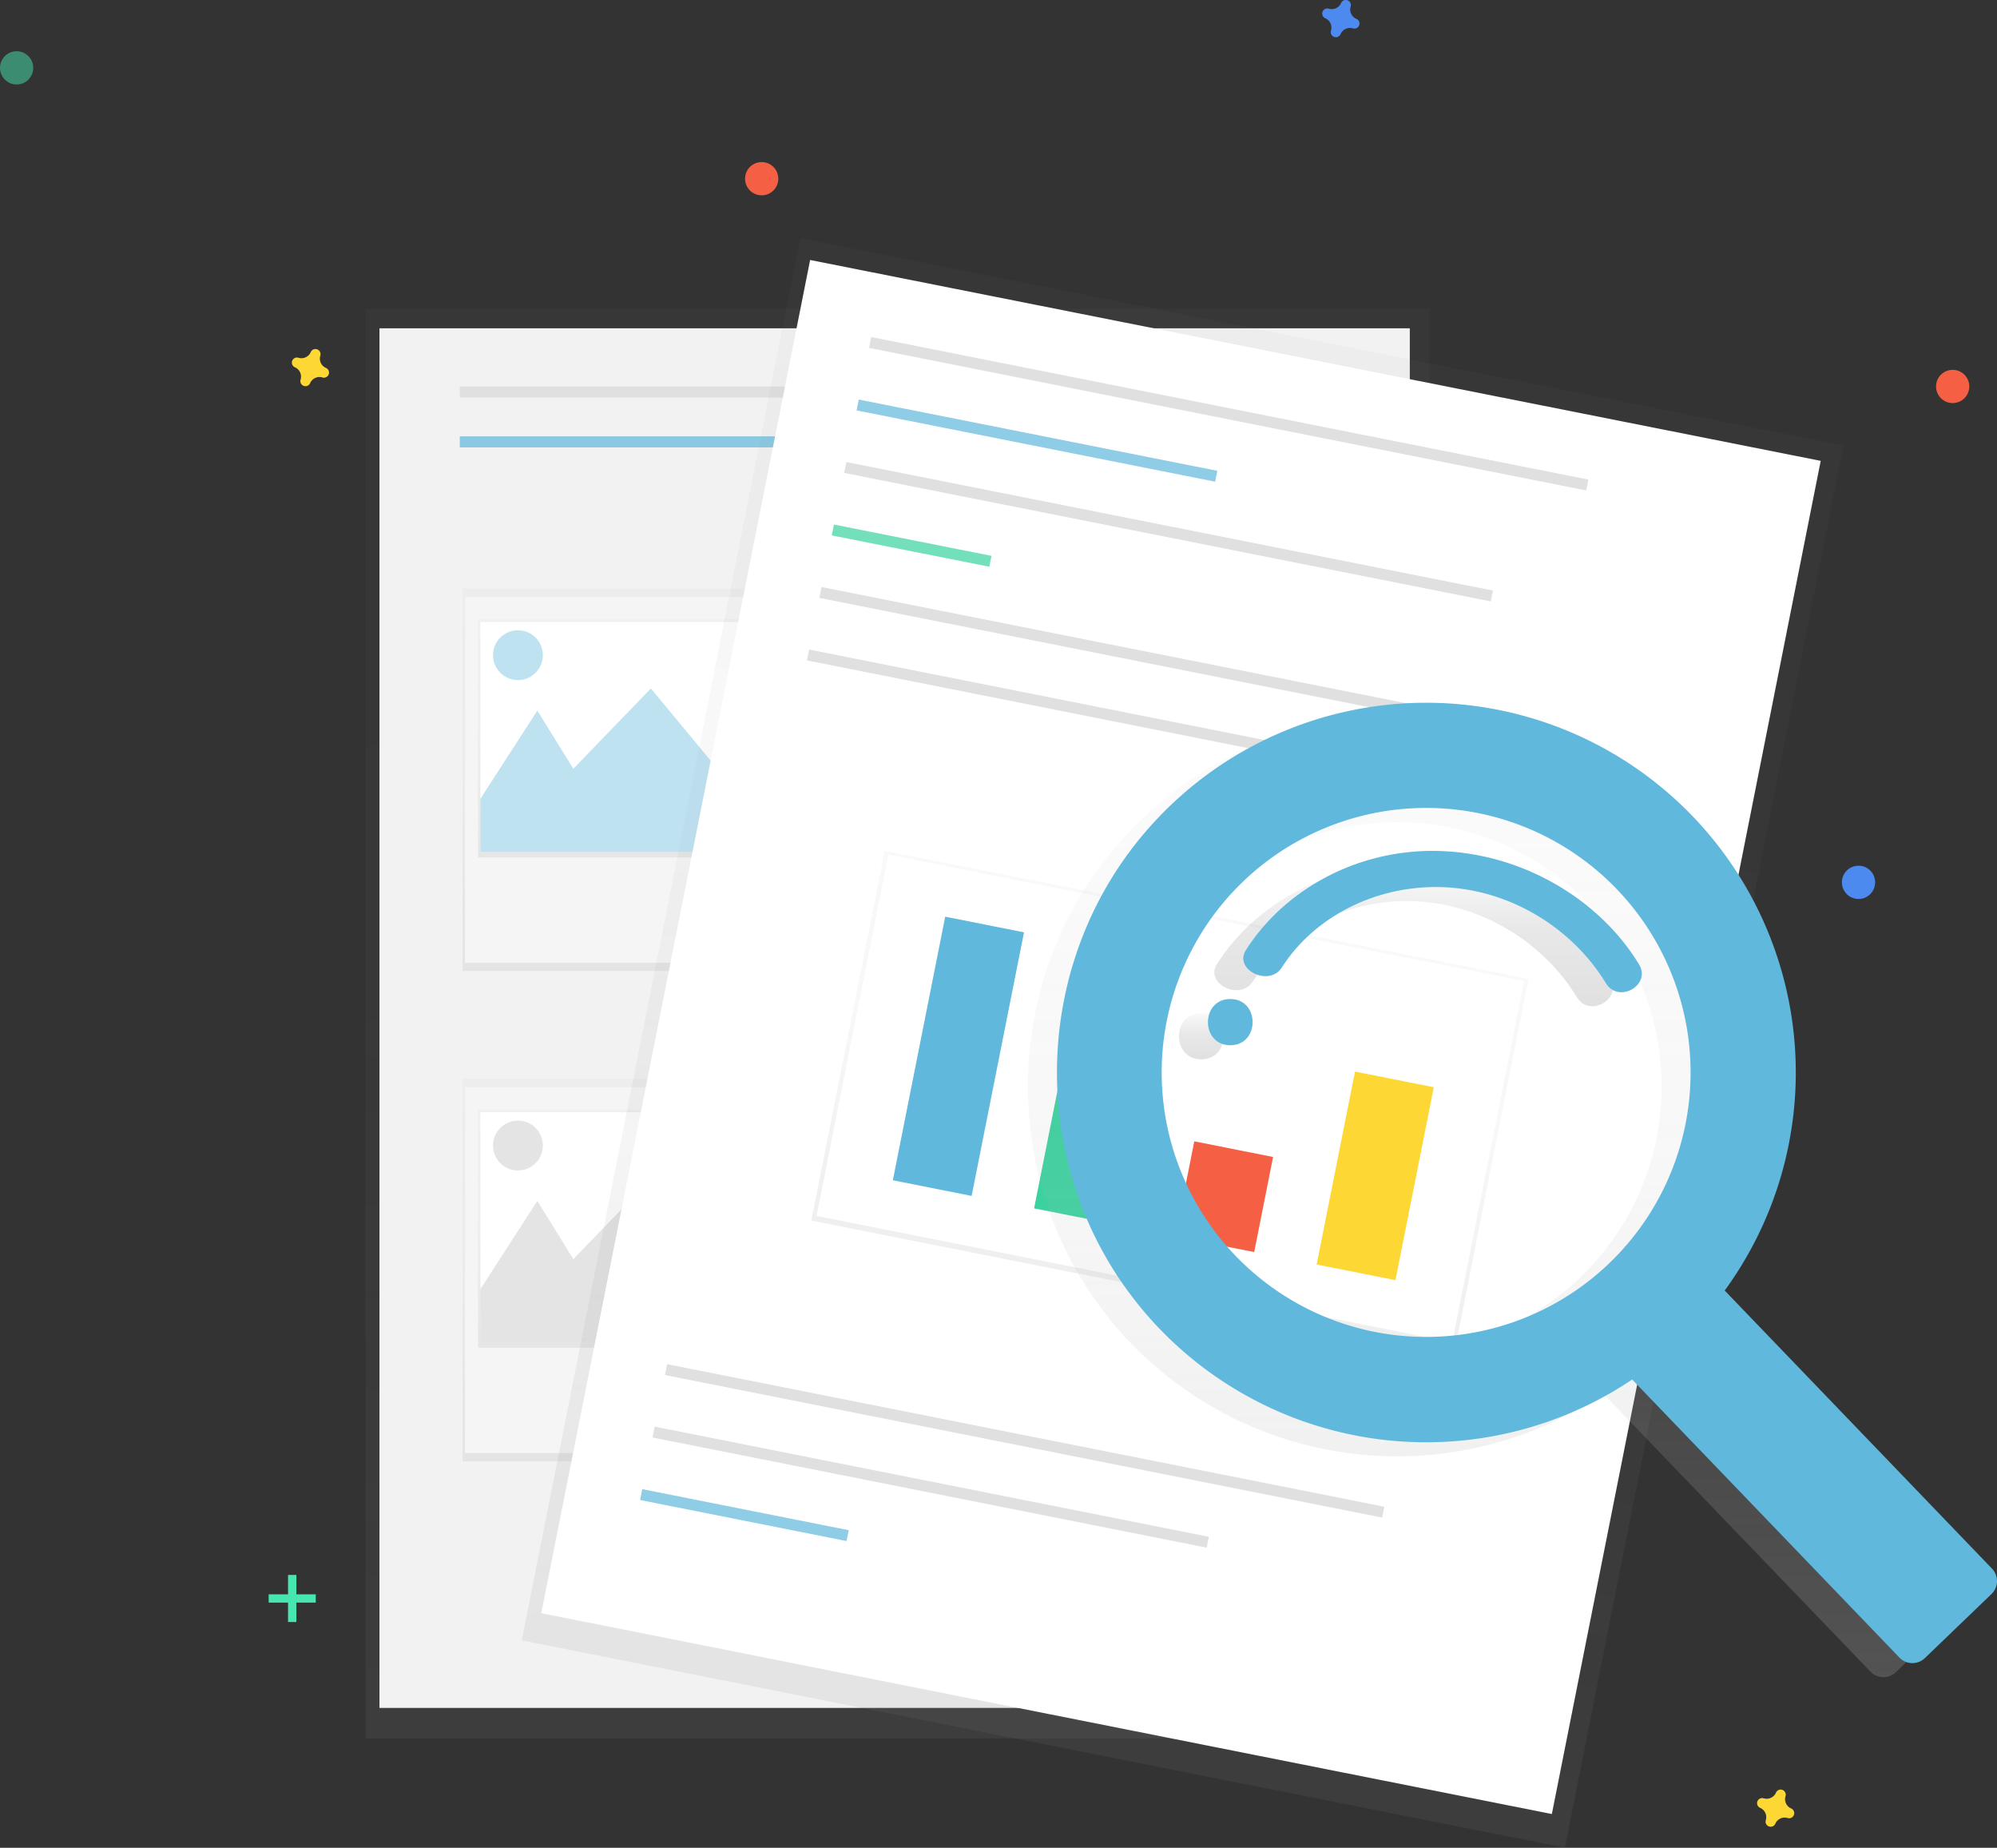
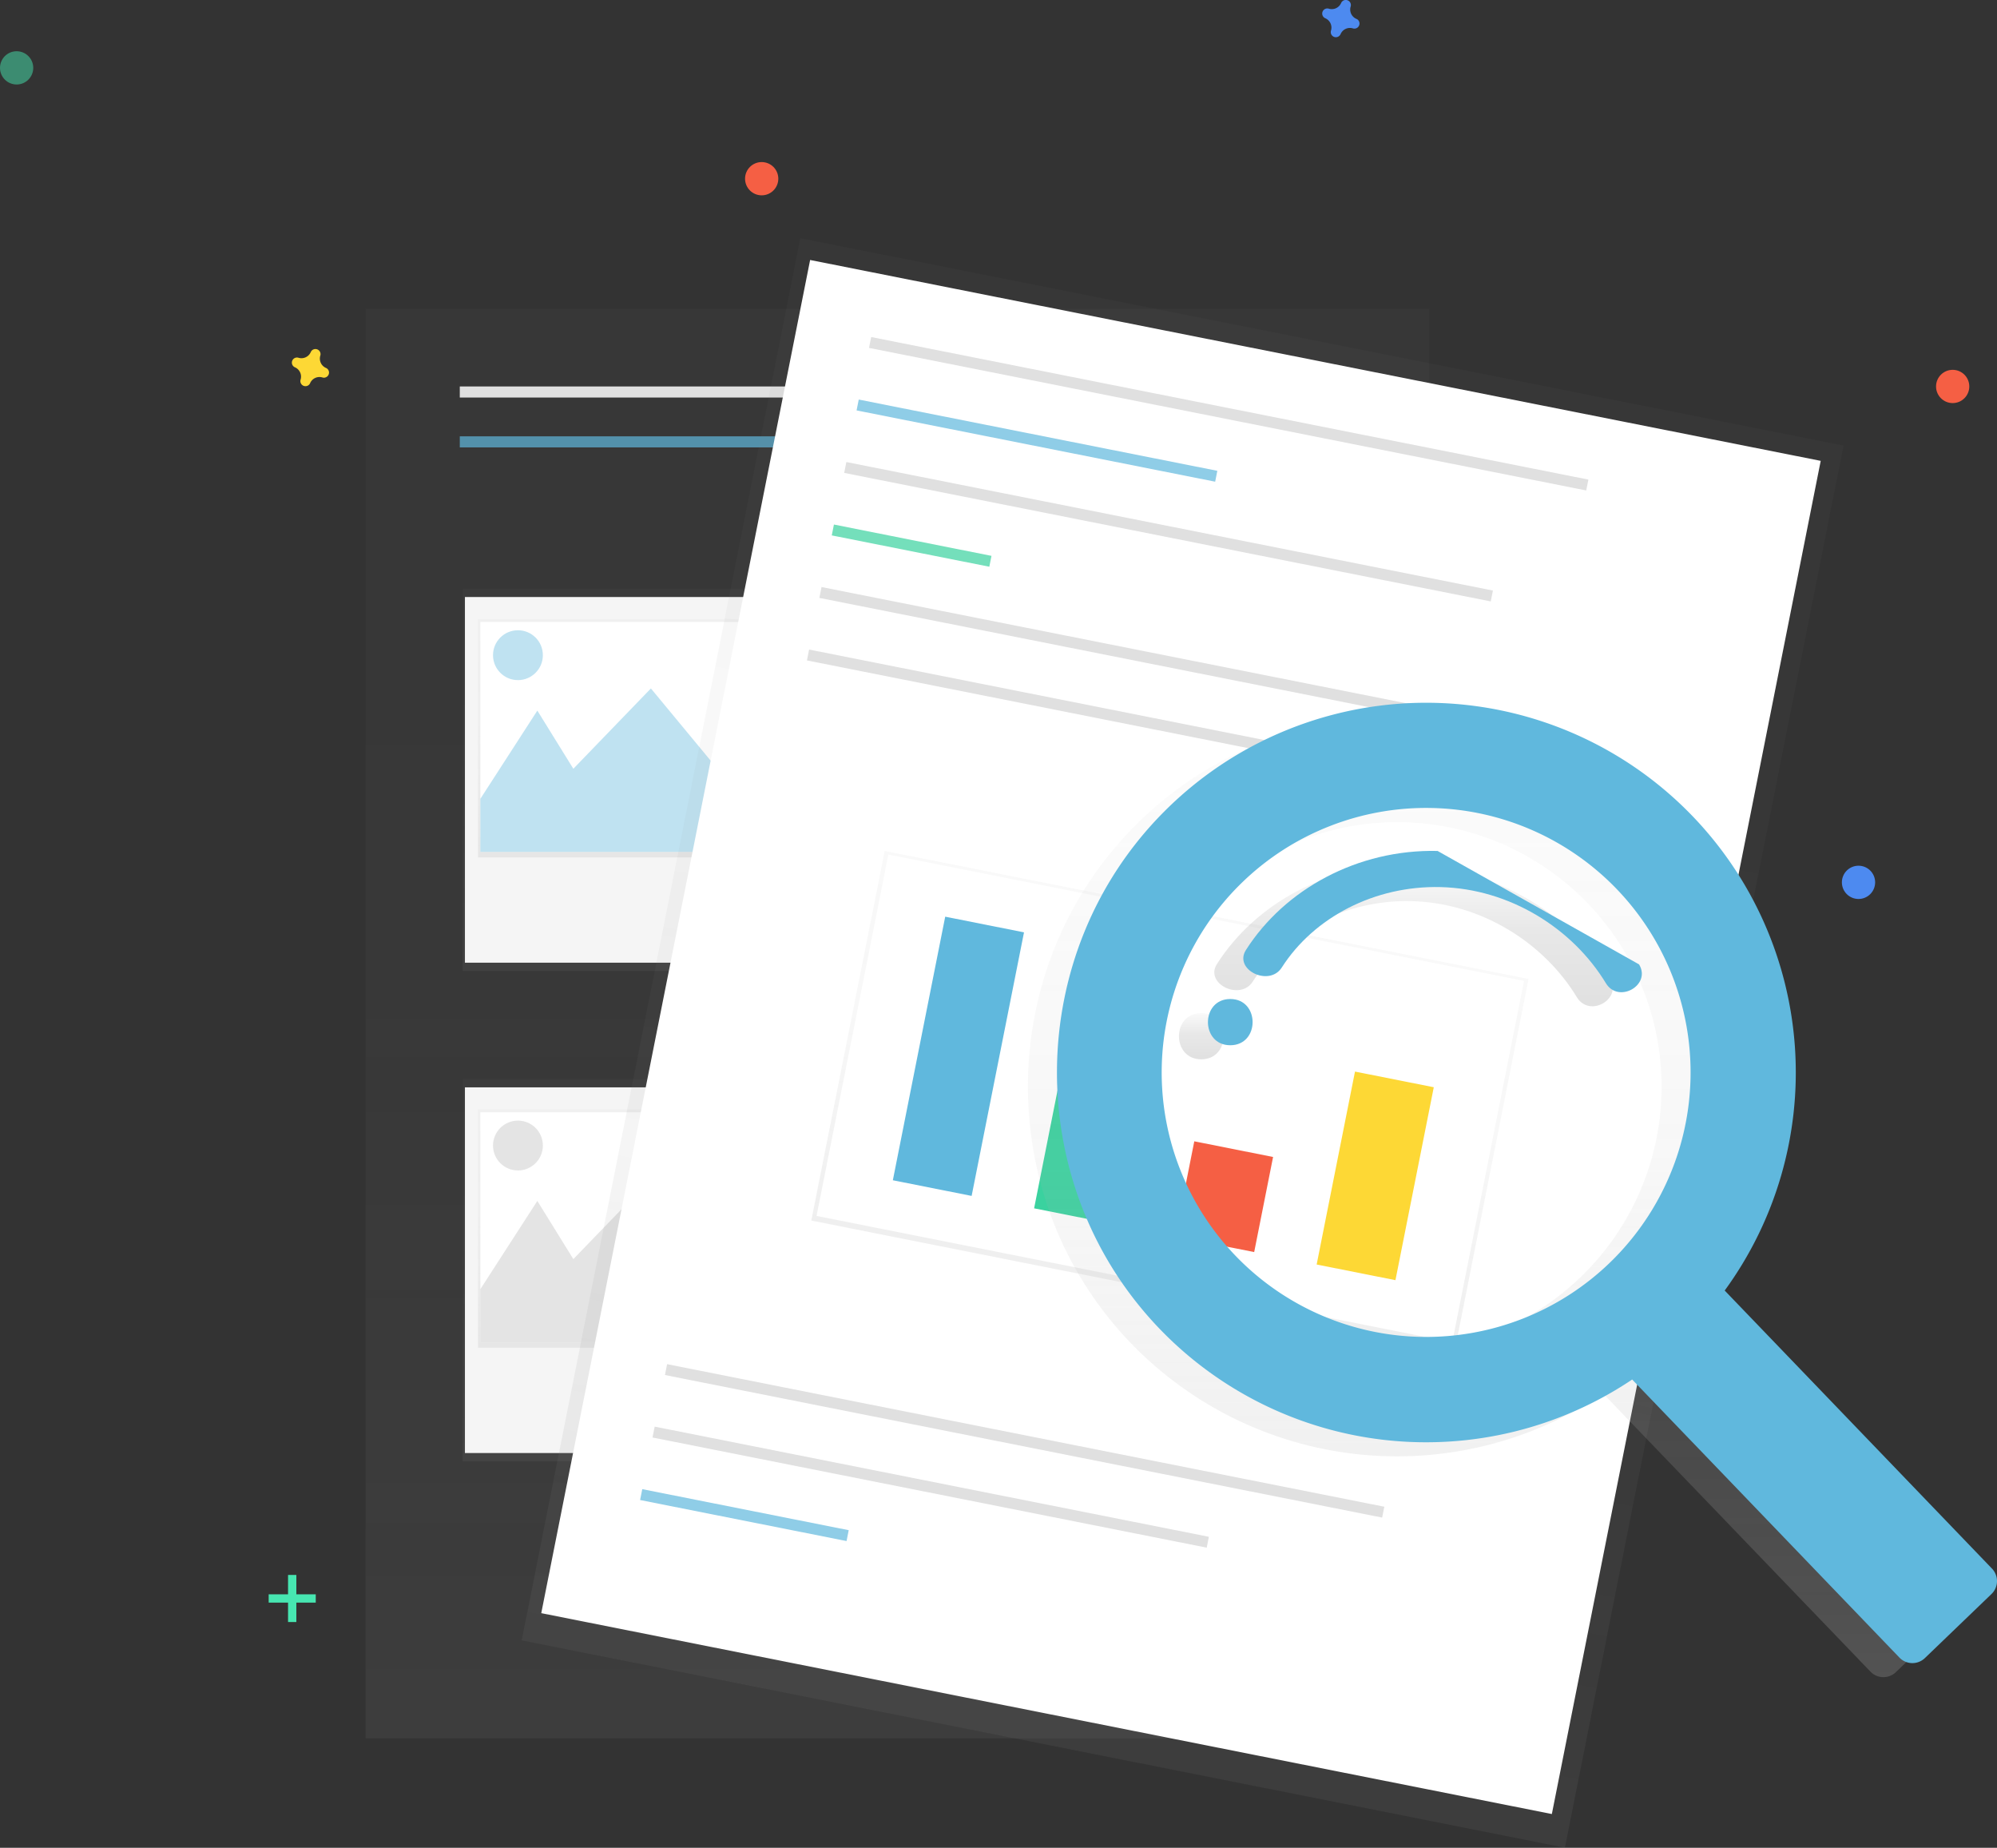
<svg xmlns="http://www.w3.org/2000/svg" xmlns:xlink="http://www.w3.org/1999/xlink" id="9a5c15f4-7944-40bc-b8da-d63b7d478a28" data-name="Layer 1" width="842" height="778.92" viewBox="0 0 842 778.92">
  <rect x="0" y="0" width="842" height="778.92" fill="#333333" stroke="none" />
  <defs>
    <linearGradient id="a91ba363-77be-43f7-9cf6-91c4a3880d9c" x1="378.37" y1="732.81" x2="378.37" y2="130.21" gradientUnits="userSpaceOnUse">
      <stop offset="0" stop-color="gray" stop-opacity="0.25" />
      <stop offset="0.54" stop-color="gray" stop-opacity="0.12" />
      <stop offset="1" stop-color="gray" stop-opacity="0.1" />
    </linearGradient>
    <linearGradient id="d1e6aa0e-d79d-4f6f-afbb-c37e9ed80ff9" x1="274.44" y1="409.32" x2="274.44" y2="248.16" xlink:href="#a91ba363-77be-43f7-9cf6-91c4a3880d9c" />
    <linearGradient id="a279b039-1afd-4281-8292-ccd5c8c9b734" x1="274.44" y1="361.44" x2="274.44" y2="261.01" xlink:href="#a91ba363-77be-43f7-9cf6-91c4a3880d9c" />
    <clipPath id="42e7b1d1-2be2-47b0-aacb-a853df270819" transform="translate(-179 -60.54)">
      <rect id="cf34cfb5-9399-4bae-9cea-d47bbef6cb3a" data-name="&lt;Rectangle&gt;" x="381.54" y="322.72" width="143.79" height="96.93" fill="#fff" />
    </clipPath>
    <linearGradient id="972637f2-71db-4198-9c75-a0854a7fe249" x1="274.44" y1="616.03" x2="274.44" y2="454.87" xlink:href="#a91ba363-77be-43f7-9cf6-91c4a3880d9c" />
    <linearGradient id="6c85befd-f960-412c-83e0-663d4b13bf85" x1="274.44" y1="568.15" x2="274.44" y2="467.72" xlink:href="#a91ba363-77be-43f7-9cf6-91c4a3880d9c" />
    <clipPath id="f66b8fac-771d-49bf-85c7-4ce29a79f723" transform="translate(-179 -60.54)">
      <rect id="7439734d-5f7c-428f-88ce-e68b86a45c07" data-name="&lt;Rectangle&gt;" x="381.54" y="529.42" width="143.79" height="96.93" fill="#fff" />
    </clipPath>
    <linearGradient id="598f8edf-c762-4b18-b52d-250fc678075a" x1="688.76" y1="765.86" x2="688.76" y2="163.26" gradientTransform="translate(1142.22 -188.53) rotate(90)" xlink:href="#a91ba363-77be-43f7-9cf6-91c4a3880d9c" />
    <linearGradient id="013b841e-9a42-49b8-8a36-6db9ed002b72" x1="688.18" y1="568.49" x2="688.18" y2="409.67" gradientTransform="translate(1161.39 -164.01) rotate(90)" xlink:href="#a91ba363-77be-43f7-9cf6-91c4a3880d9c" />
    <linearGradient id="f8cab3c1-d868-48bc-b87d-cd2075ddc26a" x1="810.6" y1="767.54" x2="810.6" y2="362.71" gradientUnits="userSpaceOnUse">
      <stop offset="0" stop-color="#b3b3b3" stop-opacity="0.25" />
      <stop offset="0.54" stop-color="#b3b3b3" stop-opacity="0.1" />
      <stop offset="1" stop-color="#b3b3b3" stop-opacity="0.05" />
    </linearGradient>
    <linearGradient id="043d467e-585e-47c7-bb2c-06dd6f5be04b" x1="685.49" y1="507.08" x2="685.49" y2="487.6" gradientUnits="userSpaceOnUse">
      <stop offset="0" stop-opacity="0.12" />
      <stop offset="0.55" stop-opacity="0.09" />
      <stop offset="1" stop-opacity="0.02" />
    </linearGradient>
    <linearGradient id="be08032f-102d-431e-9b5f-1e4ebfc8159b" x1="774.99" y1="484.73" x2="774.99" y2="425.15" xlink:href="#043d467e-585e-47c7-bb2c-06dd6f5be04b" />
  </defs>
  <title>file searching</title>
  <g opacity="0.5">
    <rect x="154.15" y="130.21" width="448.44" height="602.6" fill="url(#a91ba363-77be-43f7-9cf6-91c4a3880d9c)" />
  </g>
-   <rect x="159.99" y="138.39" width="434.43" height="581.58" fill="#f2f2f2" />
  <rect x="193.86" y="162.91" width="149.48" height="4.67" fill="#e0e0e0" />
  <rect x="193.86" y="183.93" width="149.48" height="4.67" fill="#60b8dd" opacity="0.7" />
  <rect x="365.53" y="162.91" width="149.48" height="4.67" fill="#e0e0e0" />
  <rect x="388.88" y="296.05" width="149.48" height="4.67" fill="#e0e0e0" />
  <rect x="392.39" y="308.89" width="149.48" height="4.67" fill="#e0e0e0" />
  <rect x="399.4" y="321.74" width="149.48" height="4.67" fill="#e0e0e0" />
  <rect x="388.88" y="502.75" width="149.48" height="4.67" fill="#e0e0e0" />
  <rect x="392.39" y="515.6" width="149.48" height="4.67" fill="#e0e0e0" />
  <rect x="399.4" y="528.44" width="149.48" height="4.67" fill="#e0e0e0" />
  <g opacity="0.5">
    <rect x="195.03" y="248.16" width="158.82" height="161.16" fill="url(#d1e6aa0e-d79d-4f6f-afbb-c37e9ed80ff9)" />
  </g>
  <rect x="196.03" y="251.67" width="156.32" height="154.15" fill="#f5f5f5" />
  <g opacity="0.5">
    <rect x="201.54" y="261.01" width="145.8" height="100.43" fill="url(#a279b039-1afd-4281-8292-ccd5c8c9b734)" />
  </g>
  <rect id="e1f34465-d008-41db-868b-e00503fb87b3" data-name="&lt;Rectangle&gt;" x="202.54" y="262.18" width="143.79" height="96.93" fill="#fff" />
  <g clip-path="url(#42e7b1d1-2be2-47b0-aacb-a853df270819)">
    <polygon points="190.35 355.61 226.56 299.55 241.74 324.07 274.44 290.21 302.47 324.07 326.99 273.86 390.05 374.29 185.68 367.28 190.35 355.61" fill="#60b8dd" opacity="0.4" />
    <circle cx="218.38" cy="276.19" r="10.51" fill="#60b8dd" opacity="0.4" />
  </g>
  <g opacity="0.5">
    <rect x="195.03" y="454.87" width="158.82" height="161.16" fill="url(#972637f2-71db-4198-9c75-a0854a7fe249)" />
  </g>
  <rect x="196.03" y="458.37" width="156.32" height="154.15" fill="#f5f5f5" />
  <g opacity="0.5">
    <rect x="201.54" y="467.72" width="145.8" height="100.43" fill="url(#6c85befd-f960-412c-83e0-663d4b13bf85)" />
  </g>
  <rect id="c95ac4f6-be4d-44a3-92c2-5c8066e2b531" data-name="&lt;Rectangle&gt;" x="202.54" y="468.88" width="143.79" height="96.93" fill="#fff" />
  <g clip-path="url(#f66b8fac-771d-49bf-85c7-4ce29a79f723)">
    <polygon points="190.35 562.31 226.56 506.25 241.74 530.78 274.44 496.91 302.47 530.78 326.99 480.56 390.05 580.99 185.68 573.99 190.35 562.31" fill="#bdbdbd" opacity="0.4" />
    <circle cx="218.38" cy="482.9" r="10.51" fill="#bdbdbd" opacity="0.4" />
  </g>
  <g opacity="0.5">
    <rect x="376.36" y="276.01" width="602.6" height="448.44" transform="translate(-124.09 1006.82) rotate(-78.76)" fill="url(#598f8edf-c762-4b18-b52d-250fc678075a)" />
  </g>
  <rect x="386.18" y="280.49" width="581.58" height="434.43" transform="translate(-122.17 1004.12) rotate(-78.76)" fill="#fff" />
  <rect x="542.89" y="232.65" width="308.31" height="4.67" transform="translate(-119.81 -191.93) rotate(11.24)" fill="#e0e0e0" />
  <rect x="456.83" y="665.62" width="308.31" height="4.67" transform="translate(-37.05 -166.84) rotate(11.24)" fill="#e0e0e0" />
  <rect x="452.26" y="685.13" width="238.24" height="4.67" transform="translate(-34.01 -158.75) rotate(11.24)" fill="#e0e0e0" />
  <rect x="448.46" y="696.91" width="88.75" height="4.67" transform="translate(-33.22 -143.21) rotate(11.24)" fill="#60b8dd" opacity="0.7" />
  <rect x="539.13" y="243.97" width="154.15" height="4.67" transform="translate(-119.16 -175.95) rotate(11.24)" fill="#60b8dd" opacity="0.7" />
  <rect x="532.71" y="282.38" width="277.94" height="4.67" transform="translate(-110.6 -186.03) rotate(11.24)" fill="#e0e0e0" />
  <rect x="529.49" y="288.24" width="67.73" height="4.67" transform="translate(-111.54 -164.8) rotate(11.24)" fill="#3ad29f" opacity="0.7" />
  <rect x="521.95" y="338.03" width="308.31" height="4.67" transform="translate(-99.67 -185.82) rotate(11.24)" fill="#e0e0e0" />
  <g opacity="0.5">
    <rect x="592.89" y="385.78" width="158.82" height="276.77" transform="translate(-151.88 1020.84) rotate(-78.76)" fill="url(#013b841e-9a42-49b8-8a36-6db9ed002b72)" />
  </g>
  <rect x="535.78" y="445.94" width="273.27" height="155.32" transform="translate(-64.02 -181.59) rotate(11.24)" fill="#fff" />
  <rect x="516.71" y="364.38" width="308.31" height="4.67" transform="translate(-94.63 -184.29) rotate(11.24)" fill="#e0e0e0" />
  <rect x="566.14" y="449.2" width="33.87" height="113.28" transform="translate(-69.19 -164.51) rotate(11.24)" fill="#60b8dd" />
  <rect x="622.06" y="498.05" width="33.87" height="75.91" transform="translate(-62.24 -174.83) rotate(11.24)" fill="#3ad29f" />
  <rect x="678.21" y="544.59" width="33.87" height="40.87" transform="translate(-55.5 -185.22) rotate(11.24)" fill="#f55f44" />
  <rect x="741.87" y="514.79" width="33.87" height="82.92" transform="translate(-55.99 -197.8) rotate(11.24)" fill="#fdd835" />
  <path d="M880.45,410.55a155.89,155.89,0,0,0-223.11-1.68c-59,59.48-60,156.33-2.29,217.07A155.89,155.89,0,0,0,854.95,648L967.64,765.21a7.59,7.59,0,0,0,10.73.21l28.08-27a7.59,7.59,0,0,0,.21-10.73L894,610.49A155.9,155.9,0,0,0,880.45,410.55ZM845.35,599a111.5,111.5,0,1,1,3.1-157.66A111.5,111.5,0,0,1,845.35,599Z" transform="translate(-179 -60.54)" fill="url(#f8cab3c1-d868-48bc-b87d-cd2075ddc26a)" />
  <path d="M685.49,487.6c-12.54,0-12.56,19.49,0,19.49S698.05,487.6,685.49,487.6Z" transform="translate(-179 -60.54)" fill="url(#043d467e-585e-47c7-bb2c-06dd6f5be04b)" />
  <path d="M772.9,425.17c-33.75-.76-64.46,16.17-80.79,41.73-5.33,8.34,9.8,15.71,15.1,7.41,13.52-21.16,39.21-34.6,67-33.9,29.12.73,55.62,17.39,69.65,40.51,5.32,8.77,19.27.8,14-7.92C840.8,445,807.76,426,772.9,425.17Z" transform="translate(-179 -60.54)" fill="url(#be08032f-102d-431e-9b5f-1e4ebfc8159b)" />
  <path d="M892.68,404.63a155.89,155.89,0,0,0-223.11-1.68c-59,59.48-60,156.33-2.29,217.07a155.89,155.89,0,0,0,199.9,22.05L979.86,759.29a7.59,7.59,0,0,0,10.73.21l28.08-27a7.59,7.59,0,0,0,.21-10.73L906.19,604.56A155.9,155.9,0,0,0,892.68,404.63ZM857.58,593a111.5,111.5,0,1,1,3.1-157.66A111.5,111.5,0,0,1,857.58,593Z" transform="translate(-179 -60.54)" fill="#60b8dd" />
  <path d="M697.72,481.67c-12.54,0-12.56,19.49,0,19.49S710.28,481.67,697.72,481.67Z" transform="translate(-179 -60.54)" fill="#60b8dd" />
-   <path d="M785.13,419.25c-33.75-.76-64.46,16.17-80.79,41.73-5.33,8.34,9.8,15.71,15.1,7.41,13.52-21.16,39.21-34.6,67-33.9,29.12.73,55.62,17.39,69.65,40.51,5.32,8.77,19.27.8,14-7.92C853,439,820,420,785.13,419.25Z" transform="translate(-179 -60.54)" fill="#60b8dd" />
+   <path d="M785.13,419.25c-33.75-.76-64.46,16.17-80.79,41.73-5.33,8.34,9.8,15.71,15.1,7.41,13.52-21.16,39.21-34.6,67-33.9,29.12.73,55.62,17.39,69.65,40.51,5.32,8.77,19.27.8,14-7.92Z" transform="translate(-179 -60.54)" fill="#60b8dd" />
  <rect x="121.45" y="663.91" width="3.5" height="19.85" fill="#47e6b1" />
  <rect x="300.45" y="724.45" width="3.5" height="19.85" transform="translate(857.58 371.63) rotate(90)" fill="#47e6b1" />
  <path d="M750.87,68.49a4.29,4.29,0,0,1-2.39-5.19,2.06,2.06,0,0,0,.09-.48h0a2.15,2.15,0,0,0-3.87-1.43h0a2.06,2.06,0,0,0-.24.42,4.29,4.29,0,0,1-5.19,2.39,2.06,2.06,0,0,0-.48-.09h0A2.15,2.15,0,0,0,737.38,68h0a2.06,2.06,0,0,0,.42.24,4.29,4.29,0,0,1,2.39,5.19,2.06,2.06,0,0,0-.09.48h0A2.15,2.15,0,0,0,744,75.32h0a2.06,2.06,0,0,0,.24-.42,4.29,4.29,0,0,1,5.19-2.39,2.06,2.06,0,0,0,.48.09h0a2.15,2.15,0,0,0,1.43-3.87h0A2.06,2.06,0,0,0,750.87,68.49Z" transform="translate(-179 -60.54)" fill="#4d8af0" />
  <path d="M316.44,215.64a4.29,4.29,0,0,1-2.39-5.19,2.06,2.06,0,0,0,.09-.48h0a2.15,2.15,0,0,0-3.87-1.43h0a2.06,2.06,0,0,0-.24.42,4.29,4.29,0,0,1-5.19,2.39,2.06,2.06,0,0,0-.48-.09h0a2.15,2.15,0,0,0-1.43,3.87h0a2.06,2.06,0,0,0,.42.24,4.29,4.29,0,0,1,2.39,5.19,2.06,2.06,0,0,0-.09.48h0a2.15,2.15,0,0,0,3.87,1.43h0a2.06,2.06,0,0,0,.24-.42,4.29,4.29,0,0,1,5.19-2.39,2.06,2.06,0,0,0,.48.09h0a2.15,2.15,0,0,0,1.43-3.87h0A2.06,2.06,0,0,0,316.44,215.64Z" transform="translate(-179 -60.54)" fill="#fdd835" />
-   <path d="M934.22,822.9a4.29,4.29,0,0,1-2.39-5.19,2.06,2.06,0,0,0,.09-.48h0a2.15,2.15,0,0,0-3.87-1.43h0a2.06,2.06,0,0,0-.24.42,4.29,4.29,0,0,1-5.19,2.39,2.06,2.06,0,0,0-.48-.09h0a2.15,2.15,0,0,0-1.43,3.87h0a2.06,2.06,0,0,0,.42.24,4.29,4.29,0,0,1,2.39,5.19,2.06,2.06,0,0,0-.09.48h0a2.15,2.15,0,0,0,3.87,1.43h0a2.06,2.06,0,0,0,.24-.42,4.29,4.29,0,0,1,5.19-2.39,2.06,2.06,0,0,0,.48.09h0a2.15,2.15,0,0,0,1.43-3.87h0A2.06,2.06,0,0,0,934.22,822.9Z" transform="translate(-179 -60.54)" fill="#fdd835" />
  <circle cx="321.15" cy="75.33" r="7.01" fill="#f55f44" />
  <circle cx="823.31" cy="162.91" r="7.01" fill="#f55f44" />
  <circle cx="783.61" cy="371.95" r="7.01" fill="#4d8af0" />
  <circle cx="7.01" cy="28.61" r="7.01" fill="#47e6b1" opacity="0.5" />
</svg>